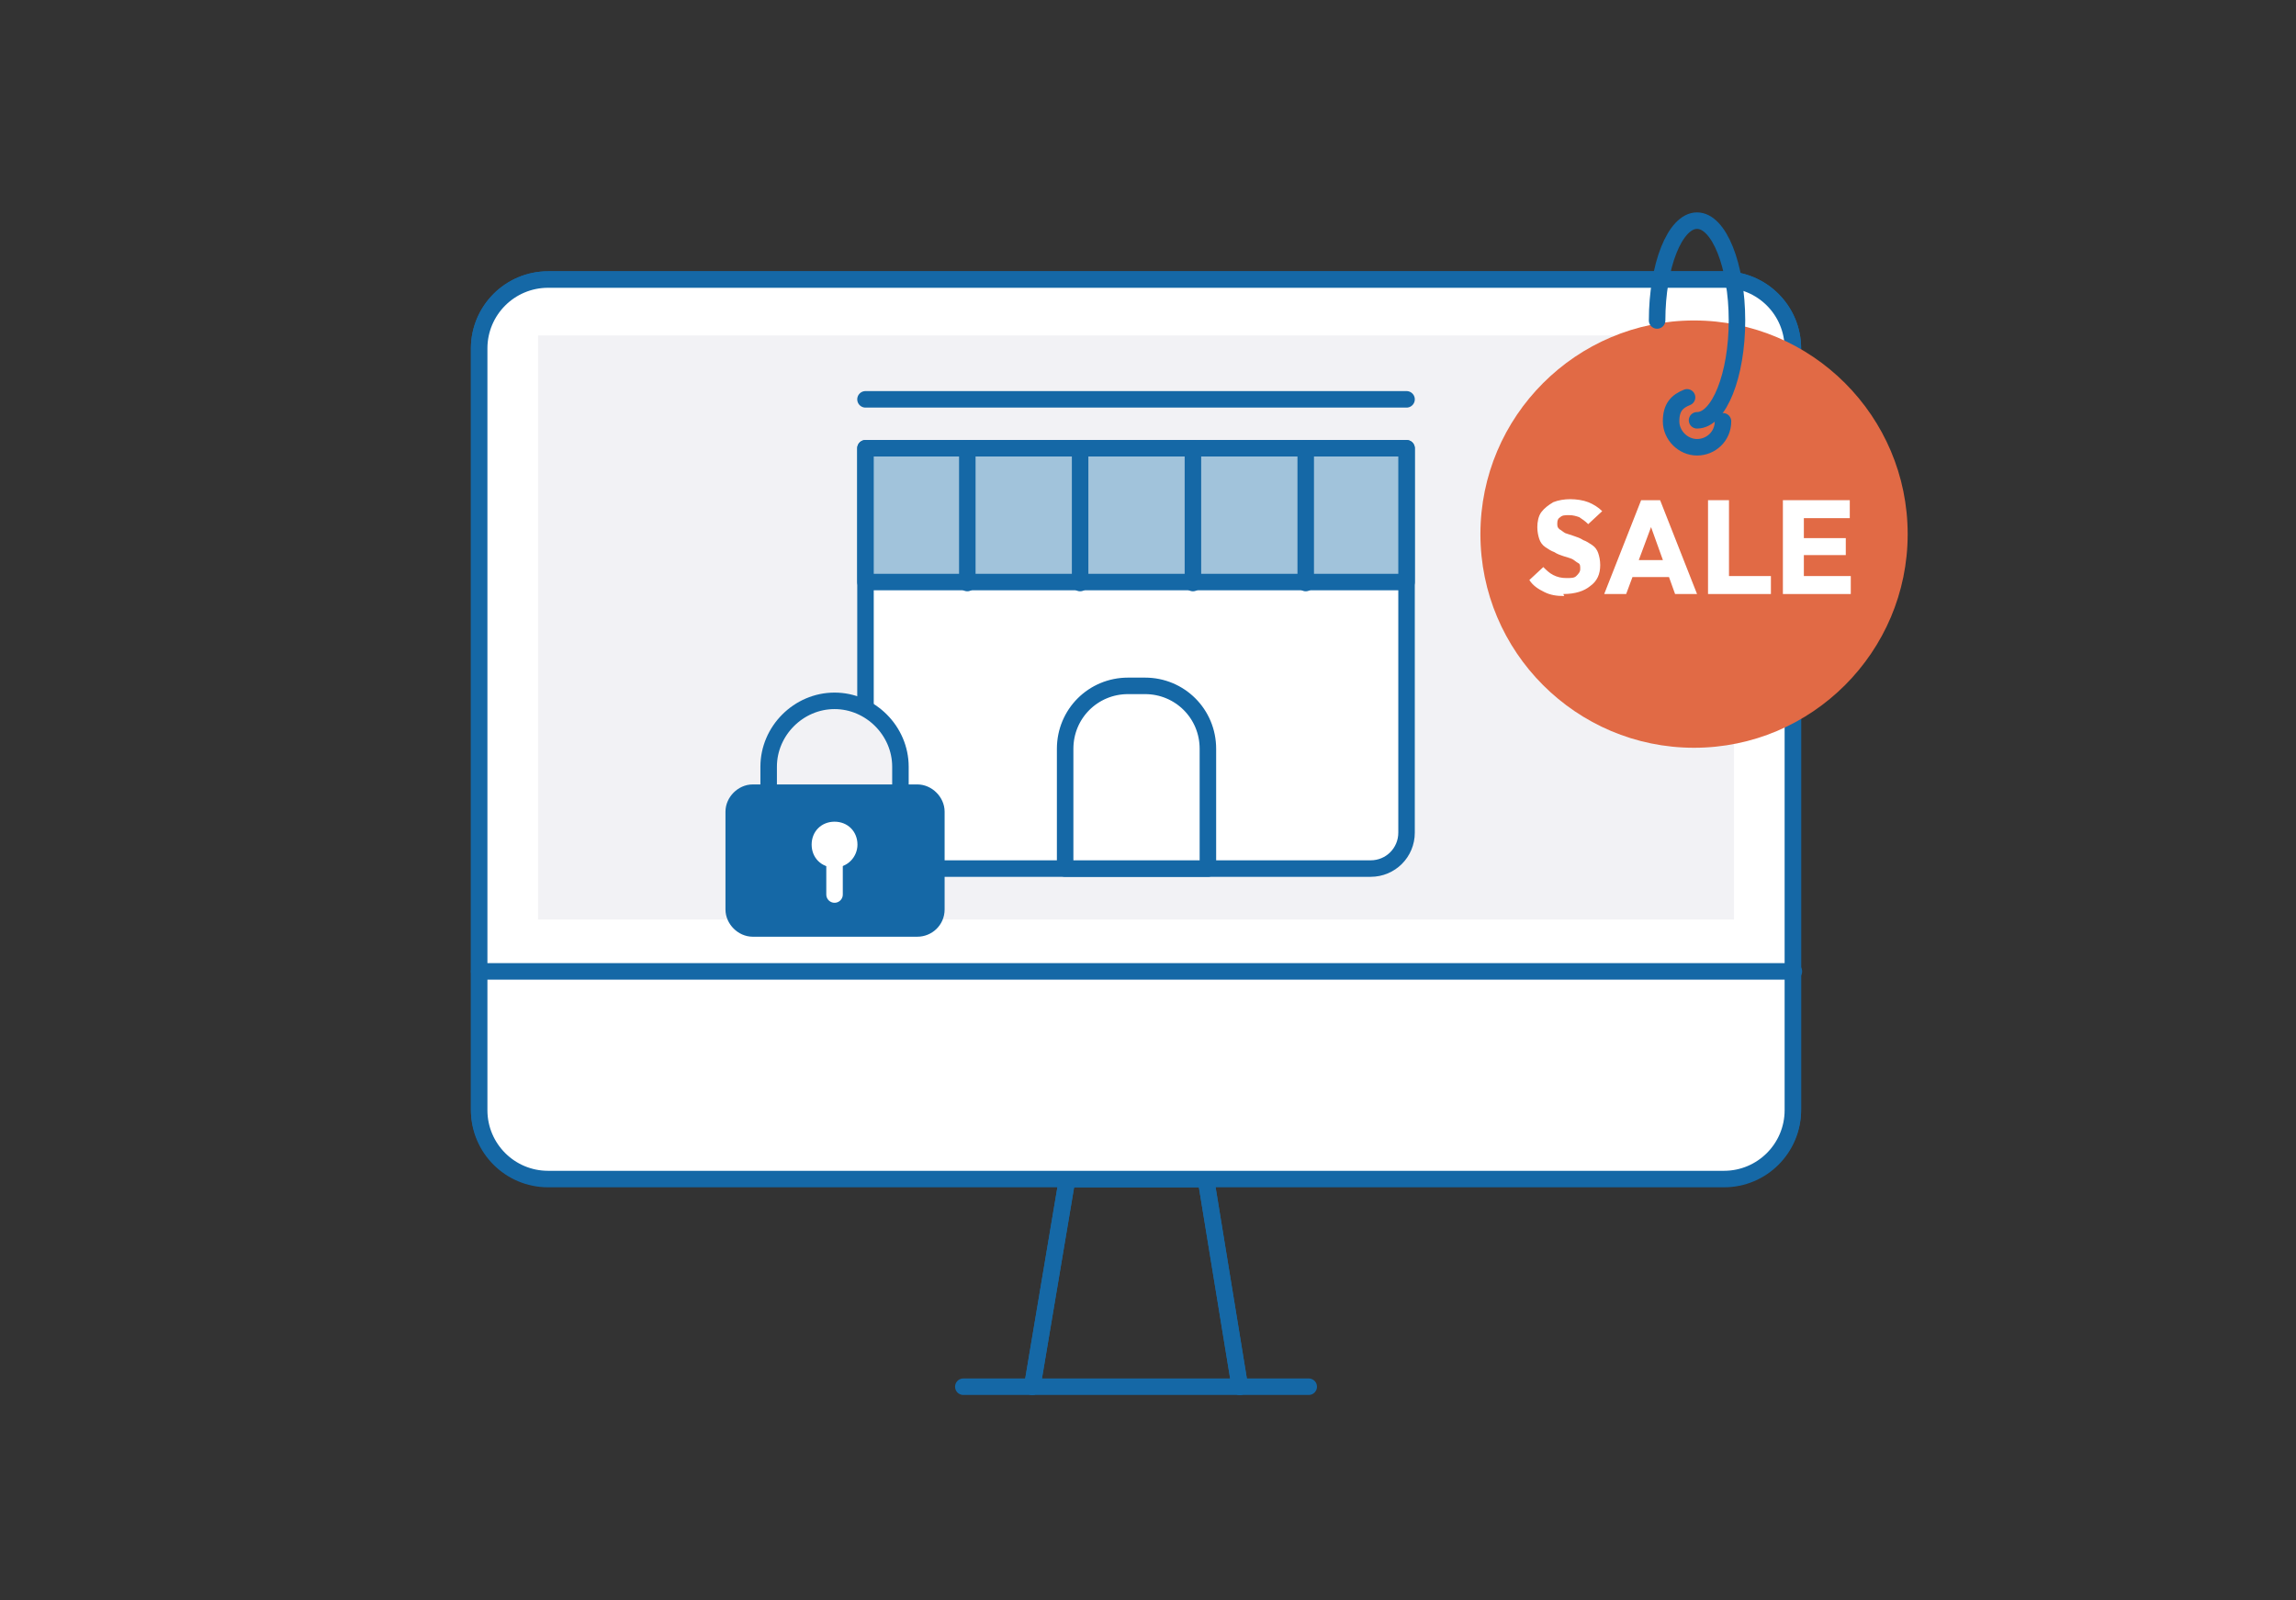
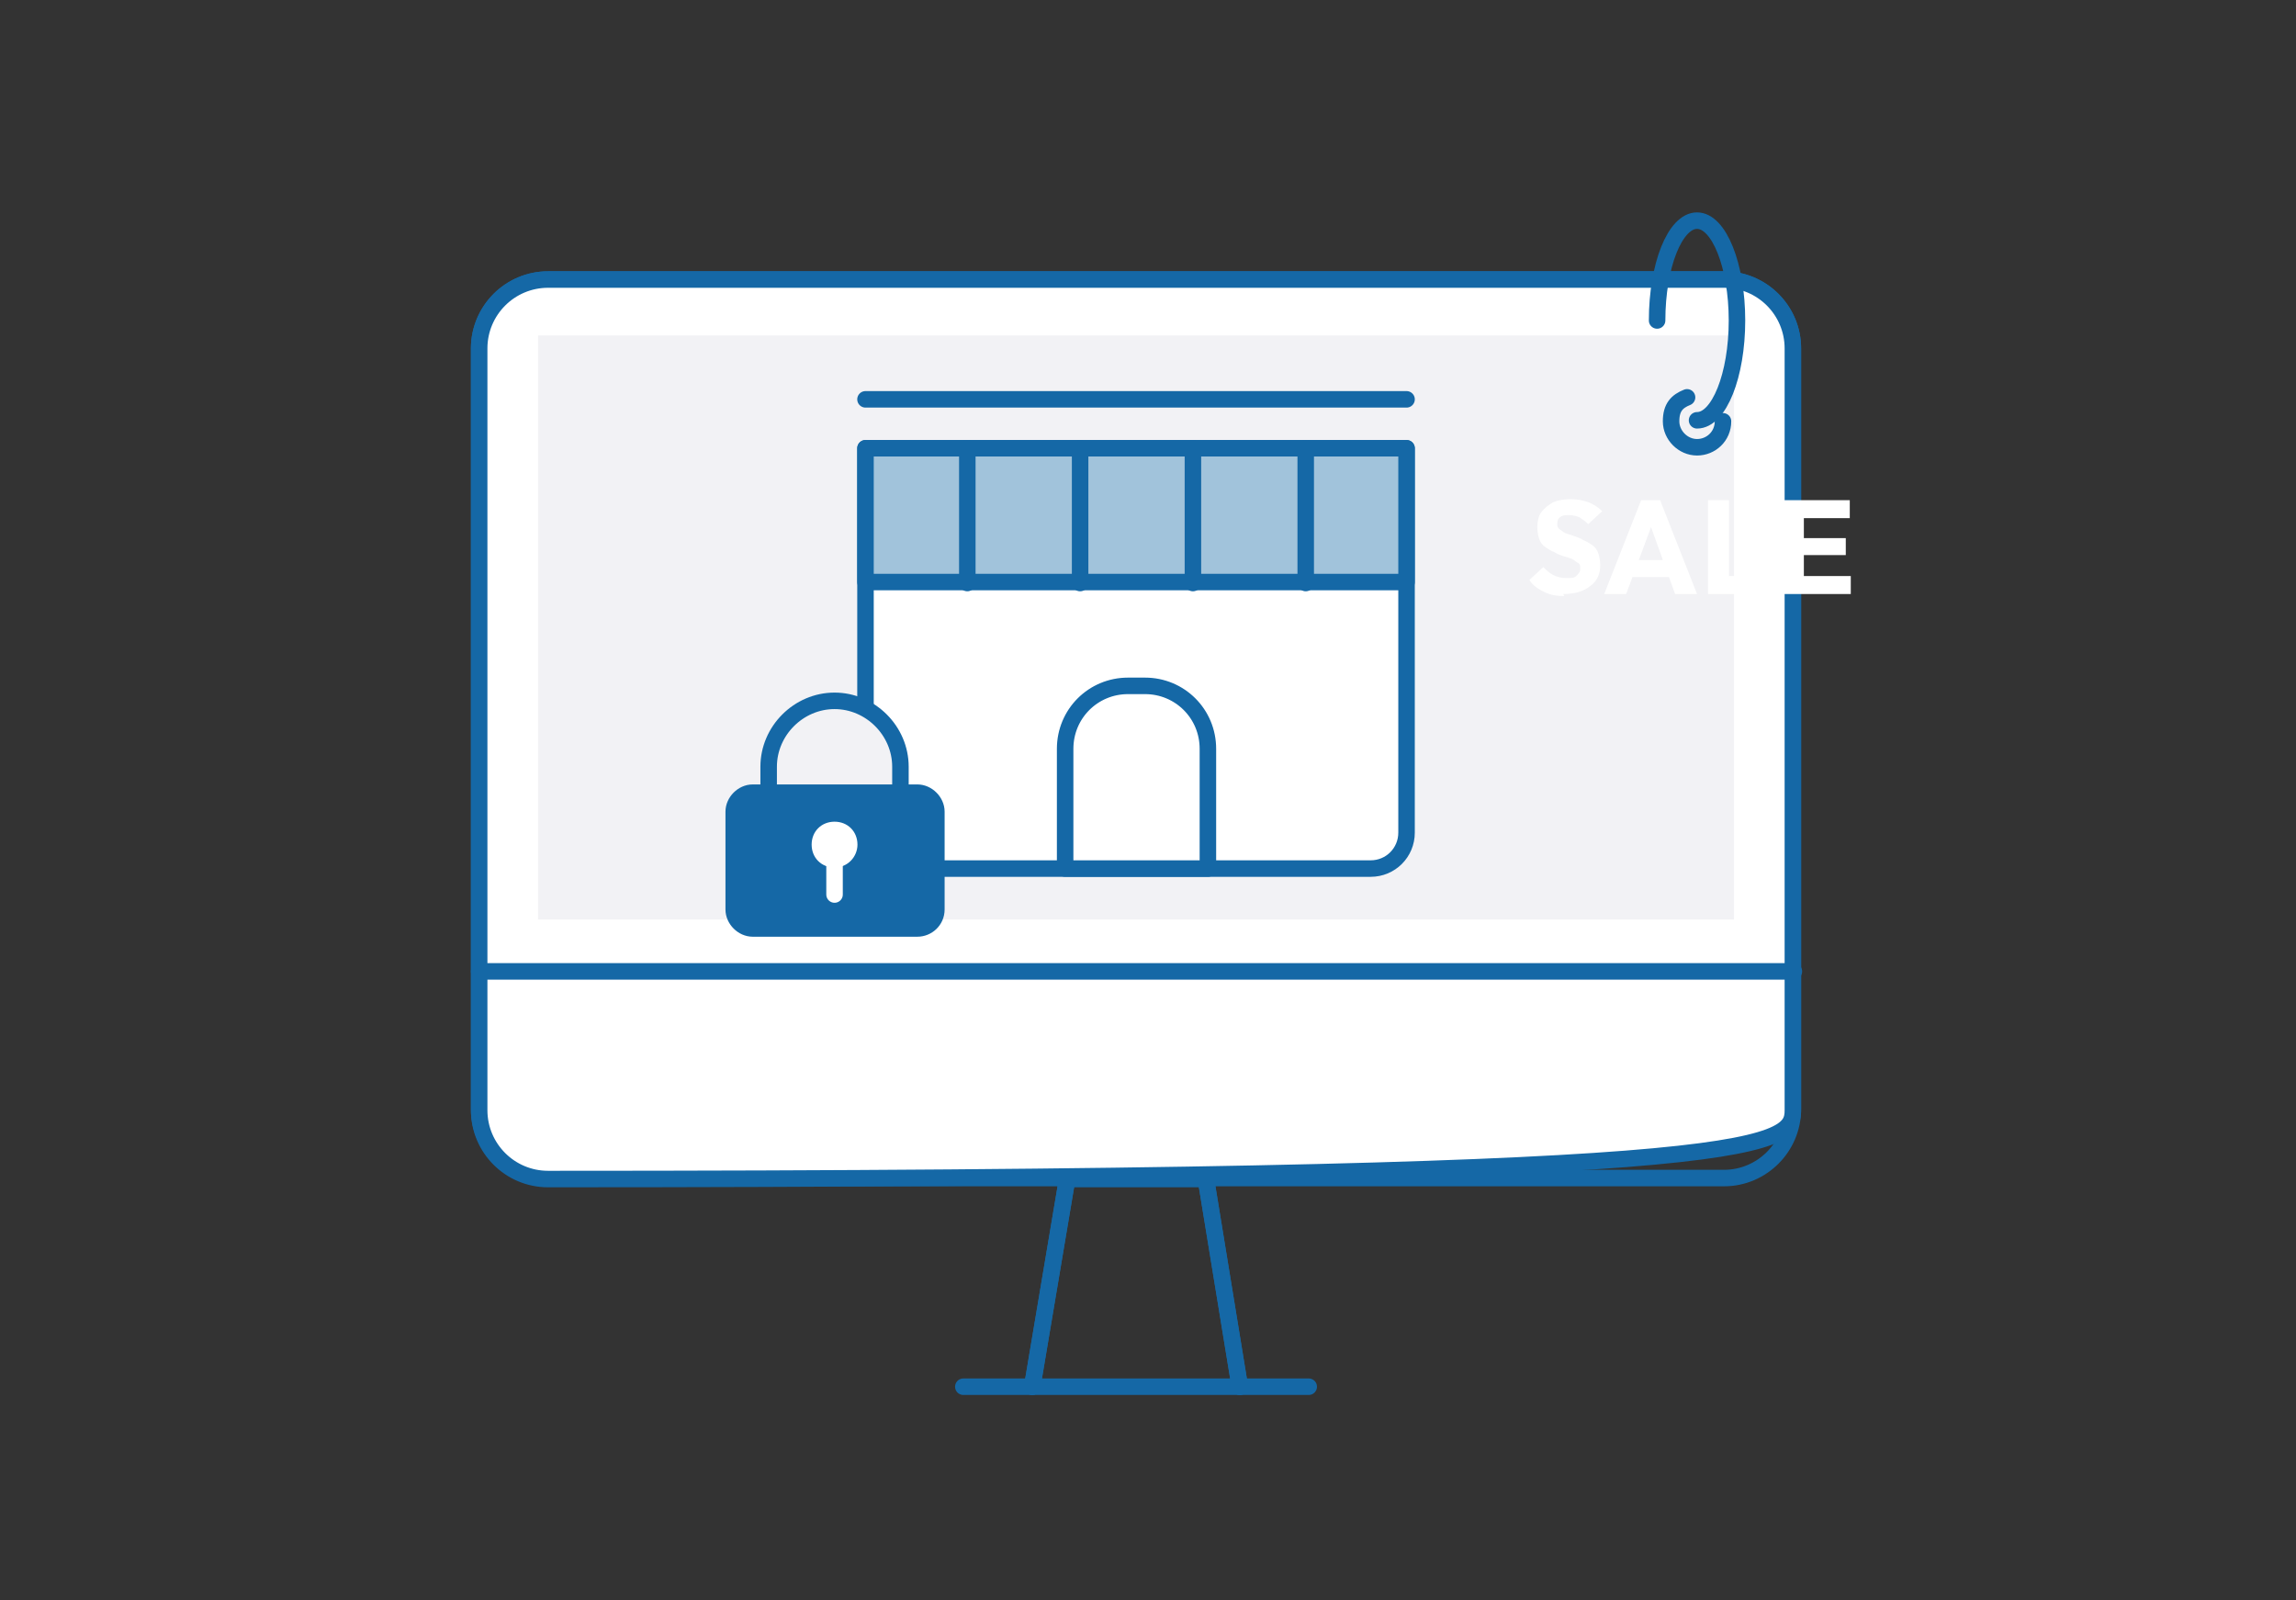
<svg xmlns="http://www.w3.org/2000/svg" width="320" height="223" viewBox="0 0 320 223" fill="none">
  <rect x="0" y="0" width="320" height="223" fill="#333333" stroke="none" />
  <path d="M143.861 193.252L148.73 164.313H168.07L172.8 193.252" stroke="#1568A6" stroke-width="2.3" stroke-linecap="round" stroke-linejoin="round" />
  <path d="M240.278 38.956H76.383C71.096 38.956 66.783 43.27 66.783 48.556V134.122H250.017V48.556C250.017 43.27 245.704 38.956 240.417 38.956" fill="white" />
  <path d="M148.73 164.313L143.861 193.252" stroke="#1568A6" stroke-width="2.3" stroke-linecap="round" stroke-linejoin="round" />
  <path d="M168.07 164.313L172.8 193.252" stroke="#1568A6" stroke-width="2.3" stroke-linecap="round" stroke-linejoin="round" />
  <path d="M134.261 193.252H182.4" stroke="#1568A6" stroke-width="2.3" stroke-linecap="round" stroke-linejoin="round" />
  <path d="M76.383 38.956H240.278C245.565 38.956 249.878 43.27 249.878 48.556V154.574C249.878 159.861 245.565 164.174 240.278 164.174H76.383C71.096 164.174 66.783 159.861 66.783 154.574V48.556C66.783 43.27 71.096 38.956 76.383 38.956Z" stroke="#1568A6" stroke-width="2.3" stroke-linecap="round" stroke-linejoin="round" />
-   <path d="M240.278 38.956H76.383C71.081 38.956 66.783 43.255 66.783 48.556V154.713C66.783 160.015 71.081 164.313 76.383 164.313H240.278C245.58 164.313 249.878 160.015 249.878 154.713V48.556C249.878 43.255 245.58 38.956 240.278 38.956Z" fill="white" stroke="#1568A6" stroke-width="2.3" stroke-linecap="round" stroke-linejoin="round" />
+   <path d="M240.278 38.956H76.383C71.081 38.956 66.783 43.255 66.783 48.556V154.713C66.783 160.015 71.081 164.313 76.383 164.313C245.58 164.313 249.878 160.015 249.878 154.713V48.556C249.878 43.255 245.58 38.956 240.278 38.956Z" fill="white" stroke="#1568A6" stroke-width="2.3" stroke-linecap="round" stroke-linejoin="round" />
  <path d="M66.783 135.374H250.017" stroke="#1568A6" stroke-width="2.3" stroke-linecap="round" stroke-linejoin="round" />
  <path d="M241.67 46.748H74.991V128.139H241.67V46.748Z" fill="#F2F2F5" />
  <path d="M191.026 121.044H125.635C122.852 121.044 120.626 118.818 120.626 116.035V62.47H196.035V116.035C196.035 118.818 193.809 121.044 191.026 121.044Z" fill="white" />
  <path d="M191.026 121.044H125.635C122.852 121.044 120.626 118.818 120.626 116.035V62.47H196.035V116.035C196.035 118.818 193.809 121.044 191.026 121.044Z" stroke="#1568A6" stroke-width="2.3" stroke-linecap="round" stroke-linejoin="round" />
  <path d="M196.035 62.47H120.626V81.113H196.035V62.47Z" fill="#A1C3DB" />
  <path d="M196.035 62.47H120.626V81.113H196.035V62.47Z" stroke="#1568A6" stroke-width="2.3" stroke-linecap="round" stroke-linejoin="round" />
  <path d="M134.817 62.47V81.252" stroke="#1568A6" stroke-width="2.3" stroke-linecap="round" stroke-linejoin="round" />
  <path d="M181.983 62.47V81.252" stroke="#1568A6" stroke-width="2.3" stroke-linecap="round" stroke-linejoin="round" />
  <path d="M150.539 62.47V81.252" stroke="#1568A6" stroke-width="2.3" stroke-linecap="round" stroke-linejoin="round" />
  <path d="M166.261 62.47V81.252" stroke="#1568A6" stroke-width="2.3" stroke-linecap="round" stroke-linejoin="round" />
  <path d="M168.209 121.043H148.452V104.348C148.452 99.478 152.348 95.582 157.217 95.582H159.583C164.452 95.582 168.348 99.478 168.348 104.348V121.043H168.209Z" fill="white" />
  <path d="M168.209 121.043H148.452V104.348C148.452 99.478 152.348 95.582 157.217 95.582H159.583C164.452 95.582 168.348 99.478 168.348 104.348V121.043H168.209Z" stroke="#1568A6" stroke-width="2.3" stroke-linecap="round" stroke-linejoin="round" />
  <path d="M120.626 55.652H196.035" stroke="#1568A6" stroke-width="2.3" stroke-linecap="round" stroke-linejoin="round" />
-   <path d="M265.878 74.435C265.878 90.852 252.522 104.209 236.104 104.209C219.687 104.209 206.33 90.852 206.33 74.435C206.33 58.018 219.687 44.661 236.104 44.661C252.522 44.661 265.878 58.018 265.878 74.435Z" fill="#E16A45" />
  <path d="M230.956 44.661C230.956 37.009 233.461 30.748 236.522 30.748C239.583 30.748 242.087 37.009 242.087 44.661C242.087 52.313 239.583 58.574 236.522 58.574" stroke="#1568A6" stroke-width="2.3" stroke-linecap="round" stroke-linejoin="round" />
  <path d="M240.139 58.713C240.139 60.8 238.47 62.331 236.522 62.331C234.574 62.331 232.904 60.661 232.904 58.713C232.904 56.765 233.739 55.931 235.13 55.374" stroke="#1568A6" stroke-width="2.3" stroke-linecap="round" stroke-linejoin="round" />
  <path d="M218.017 83.061C216.904 83.061 216.07 82.922 215.235 82.505C214.4 82.087 213.704 81.67 213.148 80.835L215.096 79.026C215.513 79.444 215.93 79.861 216.487 80.139C217.043 80.418 217.6 80.557 218.296 80.557C218.991 80.557 219.409 80.557 219.687 80.278C219.965 80 220.243 79.722 220.243 79.305C220.243 78.887 220.243 78.609 219.965 78.47C219.687 78.331 219.409 78.052 219.13 77.913C218.852 77.774 218.296 77.635 217.878 77.496C217.461 77.357 217.043 77.218 216.626 76.939C216.209 76.8 215.791 76.522 215.374 76.244C214.956 75.965 214.678 75.548 214.539 75.131C214.4 74.713 214.261 74.157 214.261 73.461C214.261 72.765 214.4 71.931 214.817 71.374C215.235 70.818 215.791 70.4 216.487 69.983C217.183 69.705 218.017 69.565 218.852 69.565C219.687 69.565 220.661 69.705 221.356 69.983C222.052 70.261 222.748 70.678 223.304 71.235L221.356 73.044C220.939 72.626 220.522 72.348 220.104 72.07C219.687 71.931 219.27 71.791 218.713 71.791C218.156 71.791 217.739 71.791 217.461 72.07C217.183 72.209 217.043 72.487 217.043 72.905C217.043 73.322 217.043 73.461 217.322 73.739C217.6 73.879 217.878 74.157 218.156 74.296C218.574 74.435 218.991 74.574 219.409 74.713C219.826 74.852 220.243 74.992 220.661 75.27C221.078 75.409 221.496 75.687 221.913 75.965C222.33 76.244 222.609 76.661 222.748 77.079C222.887 77.496 223.026 78.052 223.026 78.748C223.026 80 222.609 80.974 221.635 81.67C220.8 82.365 219.548 82.783 217.878 82.783L218.017 83.061Z" fill="white" />
  <path d="M223.583 82.783L228.73 69.705H231.374L236.522 82.783H233.461L229.565 71.931H230.678L226.643 82.783H223.583ZM226.504 80.418V78.052H233.6V80.418H226.504Z" fill="white" />
  <path d="M238.052 82.783V69.705H240.974V82.783H238.052ZM240.278 82.783V80.278H246.817V82.783H240.278Z" fill="white" />
  <path d="M248.487 82.783V69.705H251.409V82.783H248.487ZM250.713 72.209V69.705H257.809V72.209H250.713ZM250.713 77.357V74.992H257.252V77.357H250.713ZM250.713 82.783V80.278H257.948V82.783H250.713Z" fill="white" />
  <path d="M125.496 116.035H107.13V106.852C107.13 101.843 111.304 97.669 116.313 97.669C121.322 97.669 125.496 101.843 125.496 106.852V116.035Z" fill="#F2F2F5" />
  <path d="M125.496 116.035H107.13V106.852C107.13 101.843 111.304 97.669 116.313 97.669C121.322 97.669 125.496 101.843 125.496 106.852V116.035Z" stroke="#1568A6" stroke-width="2.3" stroke-linecap="round" stroke-linejoin="round" />
  <path d="M127.861 129.391H104.904C103.513 129.391 102.261 128.139 102.261 126.747V113.113C102.261 111.582 103.513 110.469 104.904 110.469H127.861C129.391 110.469 130.504 111.721 130.504 113.113V126.747C130.504 128.139 129.252 129.391 127.861 129.391Z" fill="#1568A6" />
  <path d="M104.904 110.469H127.861C129.252 110.469 130.504 111.721 130.504 113.113V126.747C130.504 128.278 129.252 129.391 127.861 129.391H104.904C103.513 129.391 102.261 128.139 102.261 126.747V113.113C102.261 111.721 103.513 110.469 104.904 110.469Z" stroke="#1568A6" stroke-width="2.3" stroke-linecap="round" stroke-linejoin="round" />
  <path d="M118.957 117.704C118.957 119.095 117.843 120.348 116.313 120.348C114.783 120.348 113.67 119.234 113.67 117.704C113.67 116.174 114.783 115.061 116.313 115.061C117.843 115.061 118.957 116.174 118.957 117.704Z" fill="white" stroke="white" stroke-width="1.1" stroke-miterlimit="10" />
  <path d="M116.313 117.704V124.661" stroke="white" stroke-width="2.3" stroke-miterlimit="10" stroke-linecap="round" />
</svg>